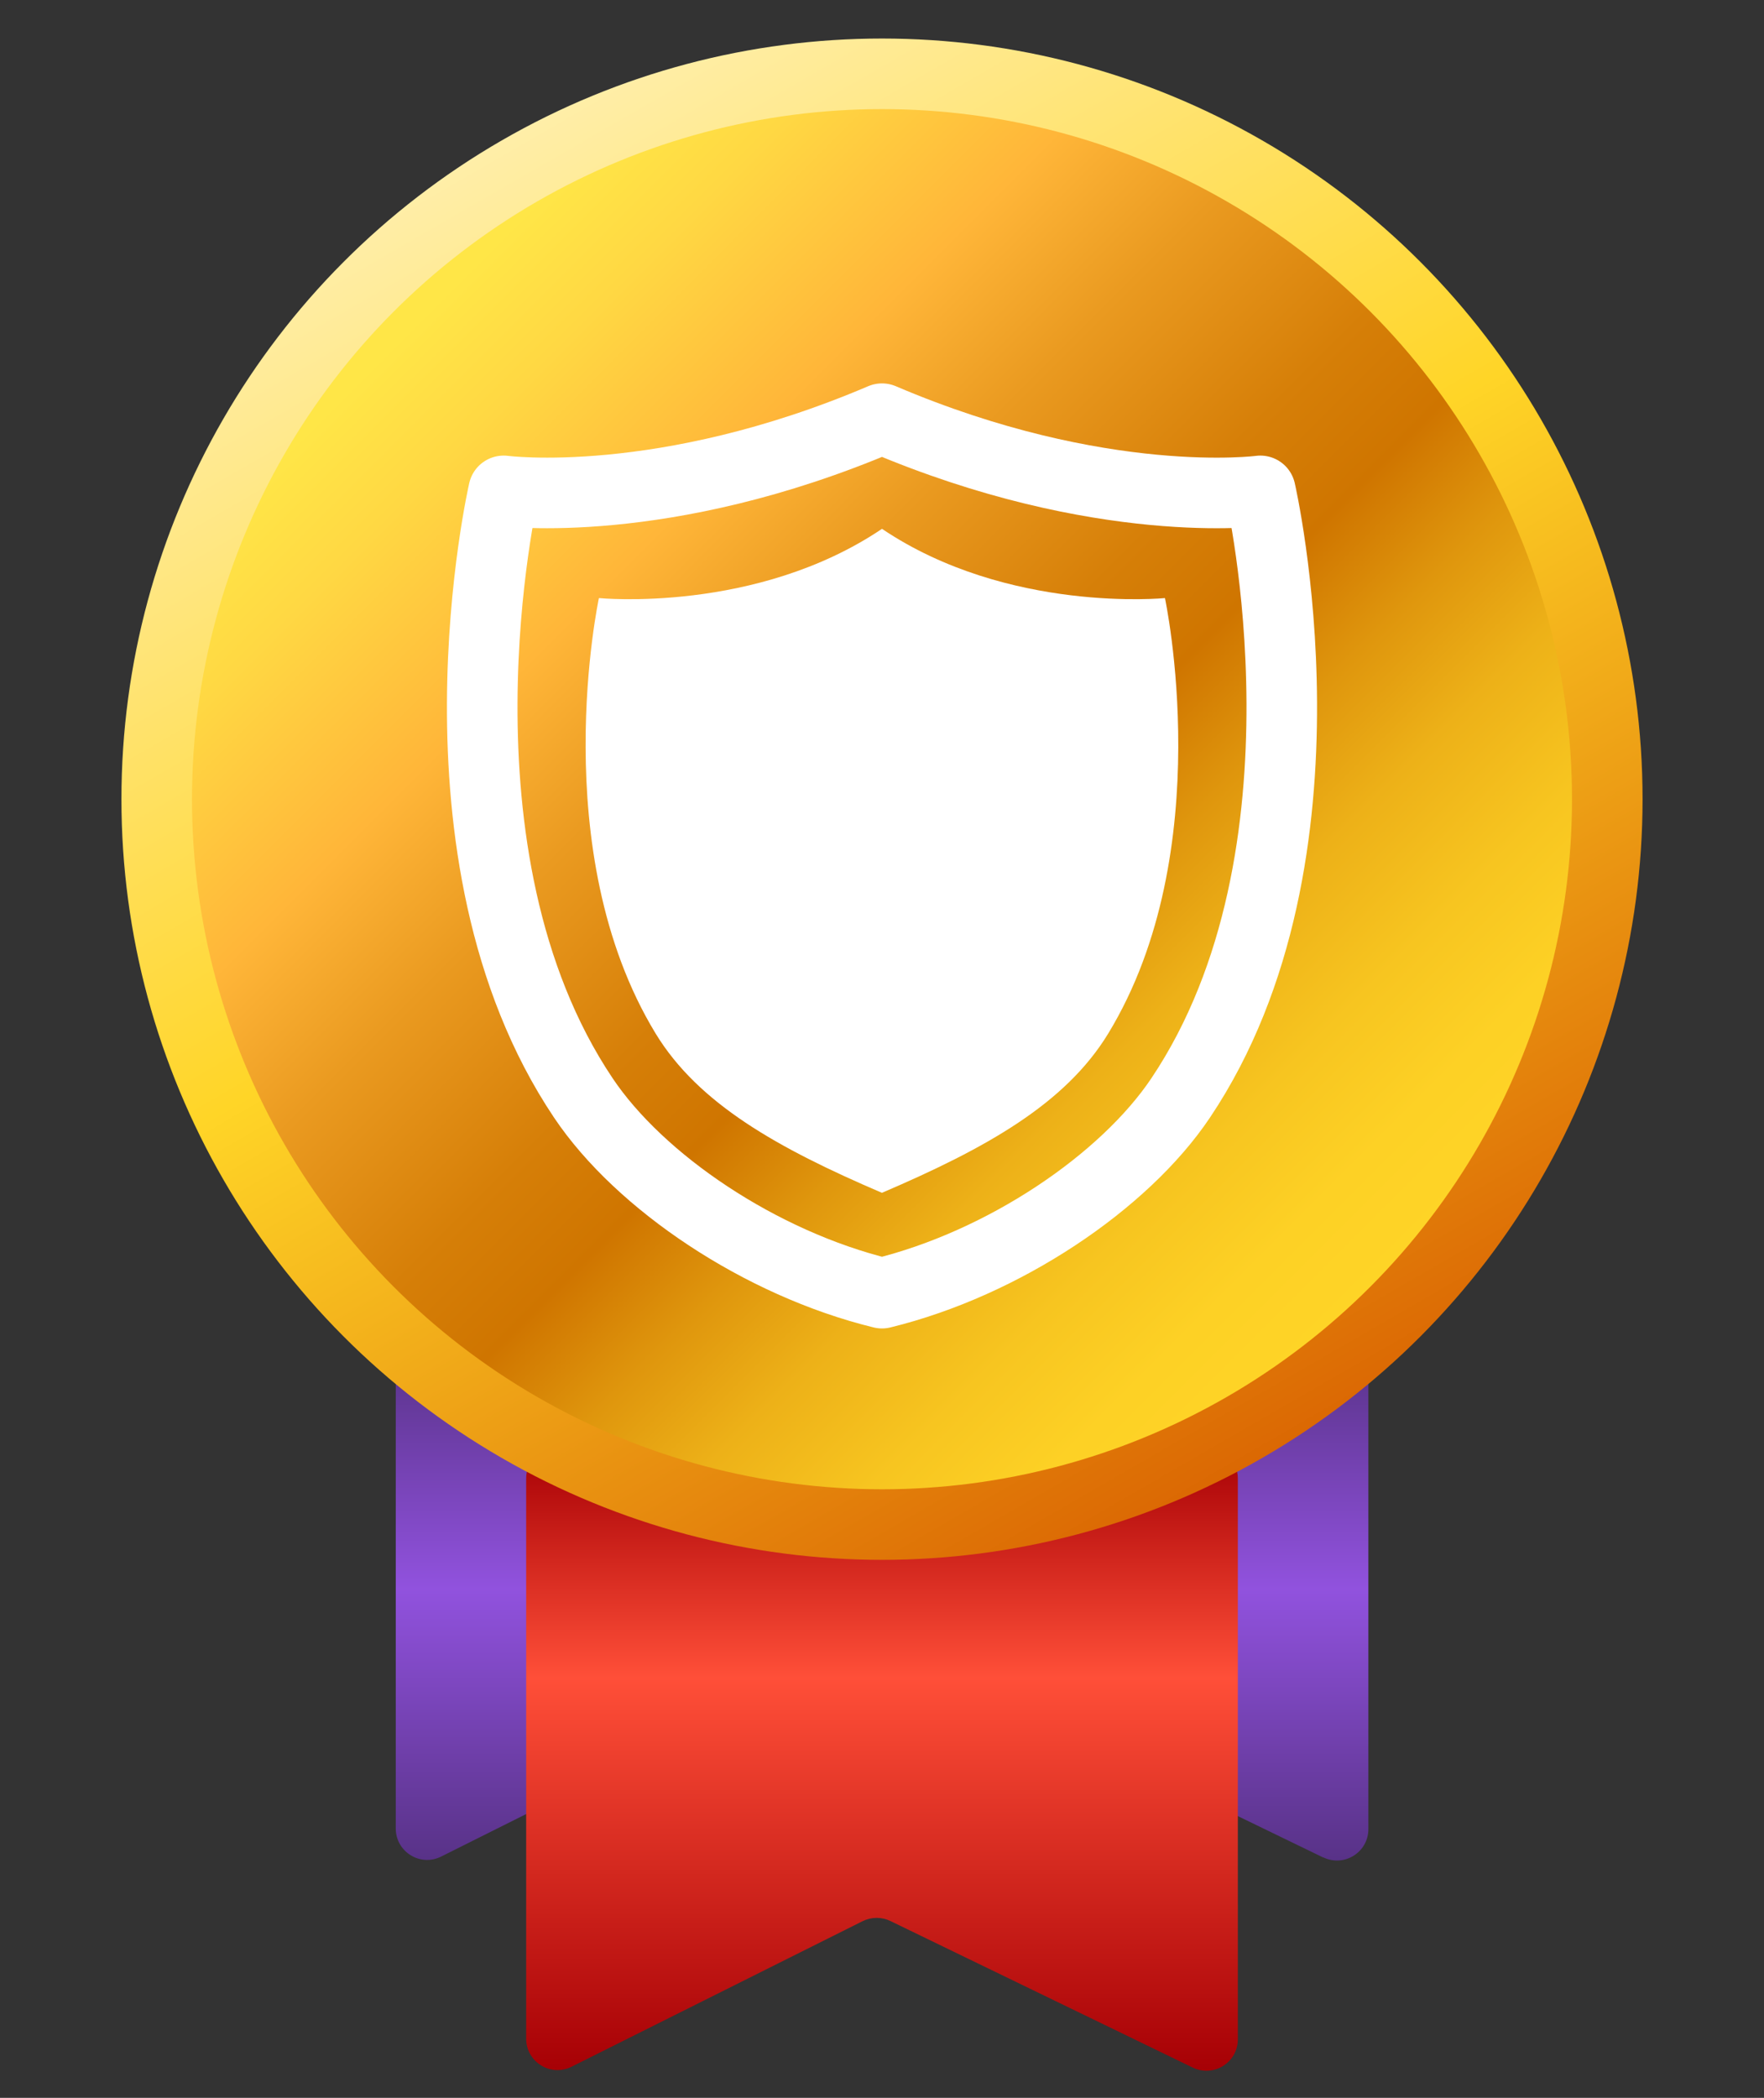
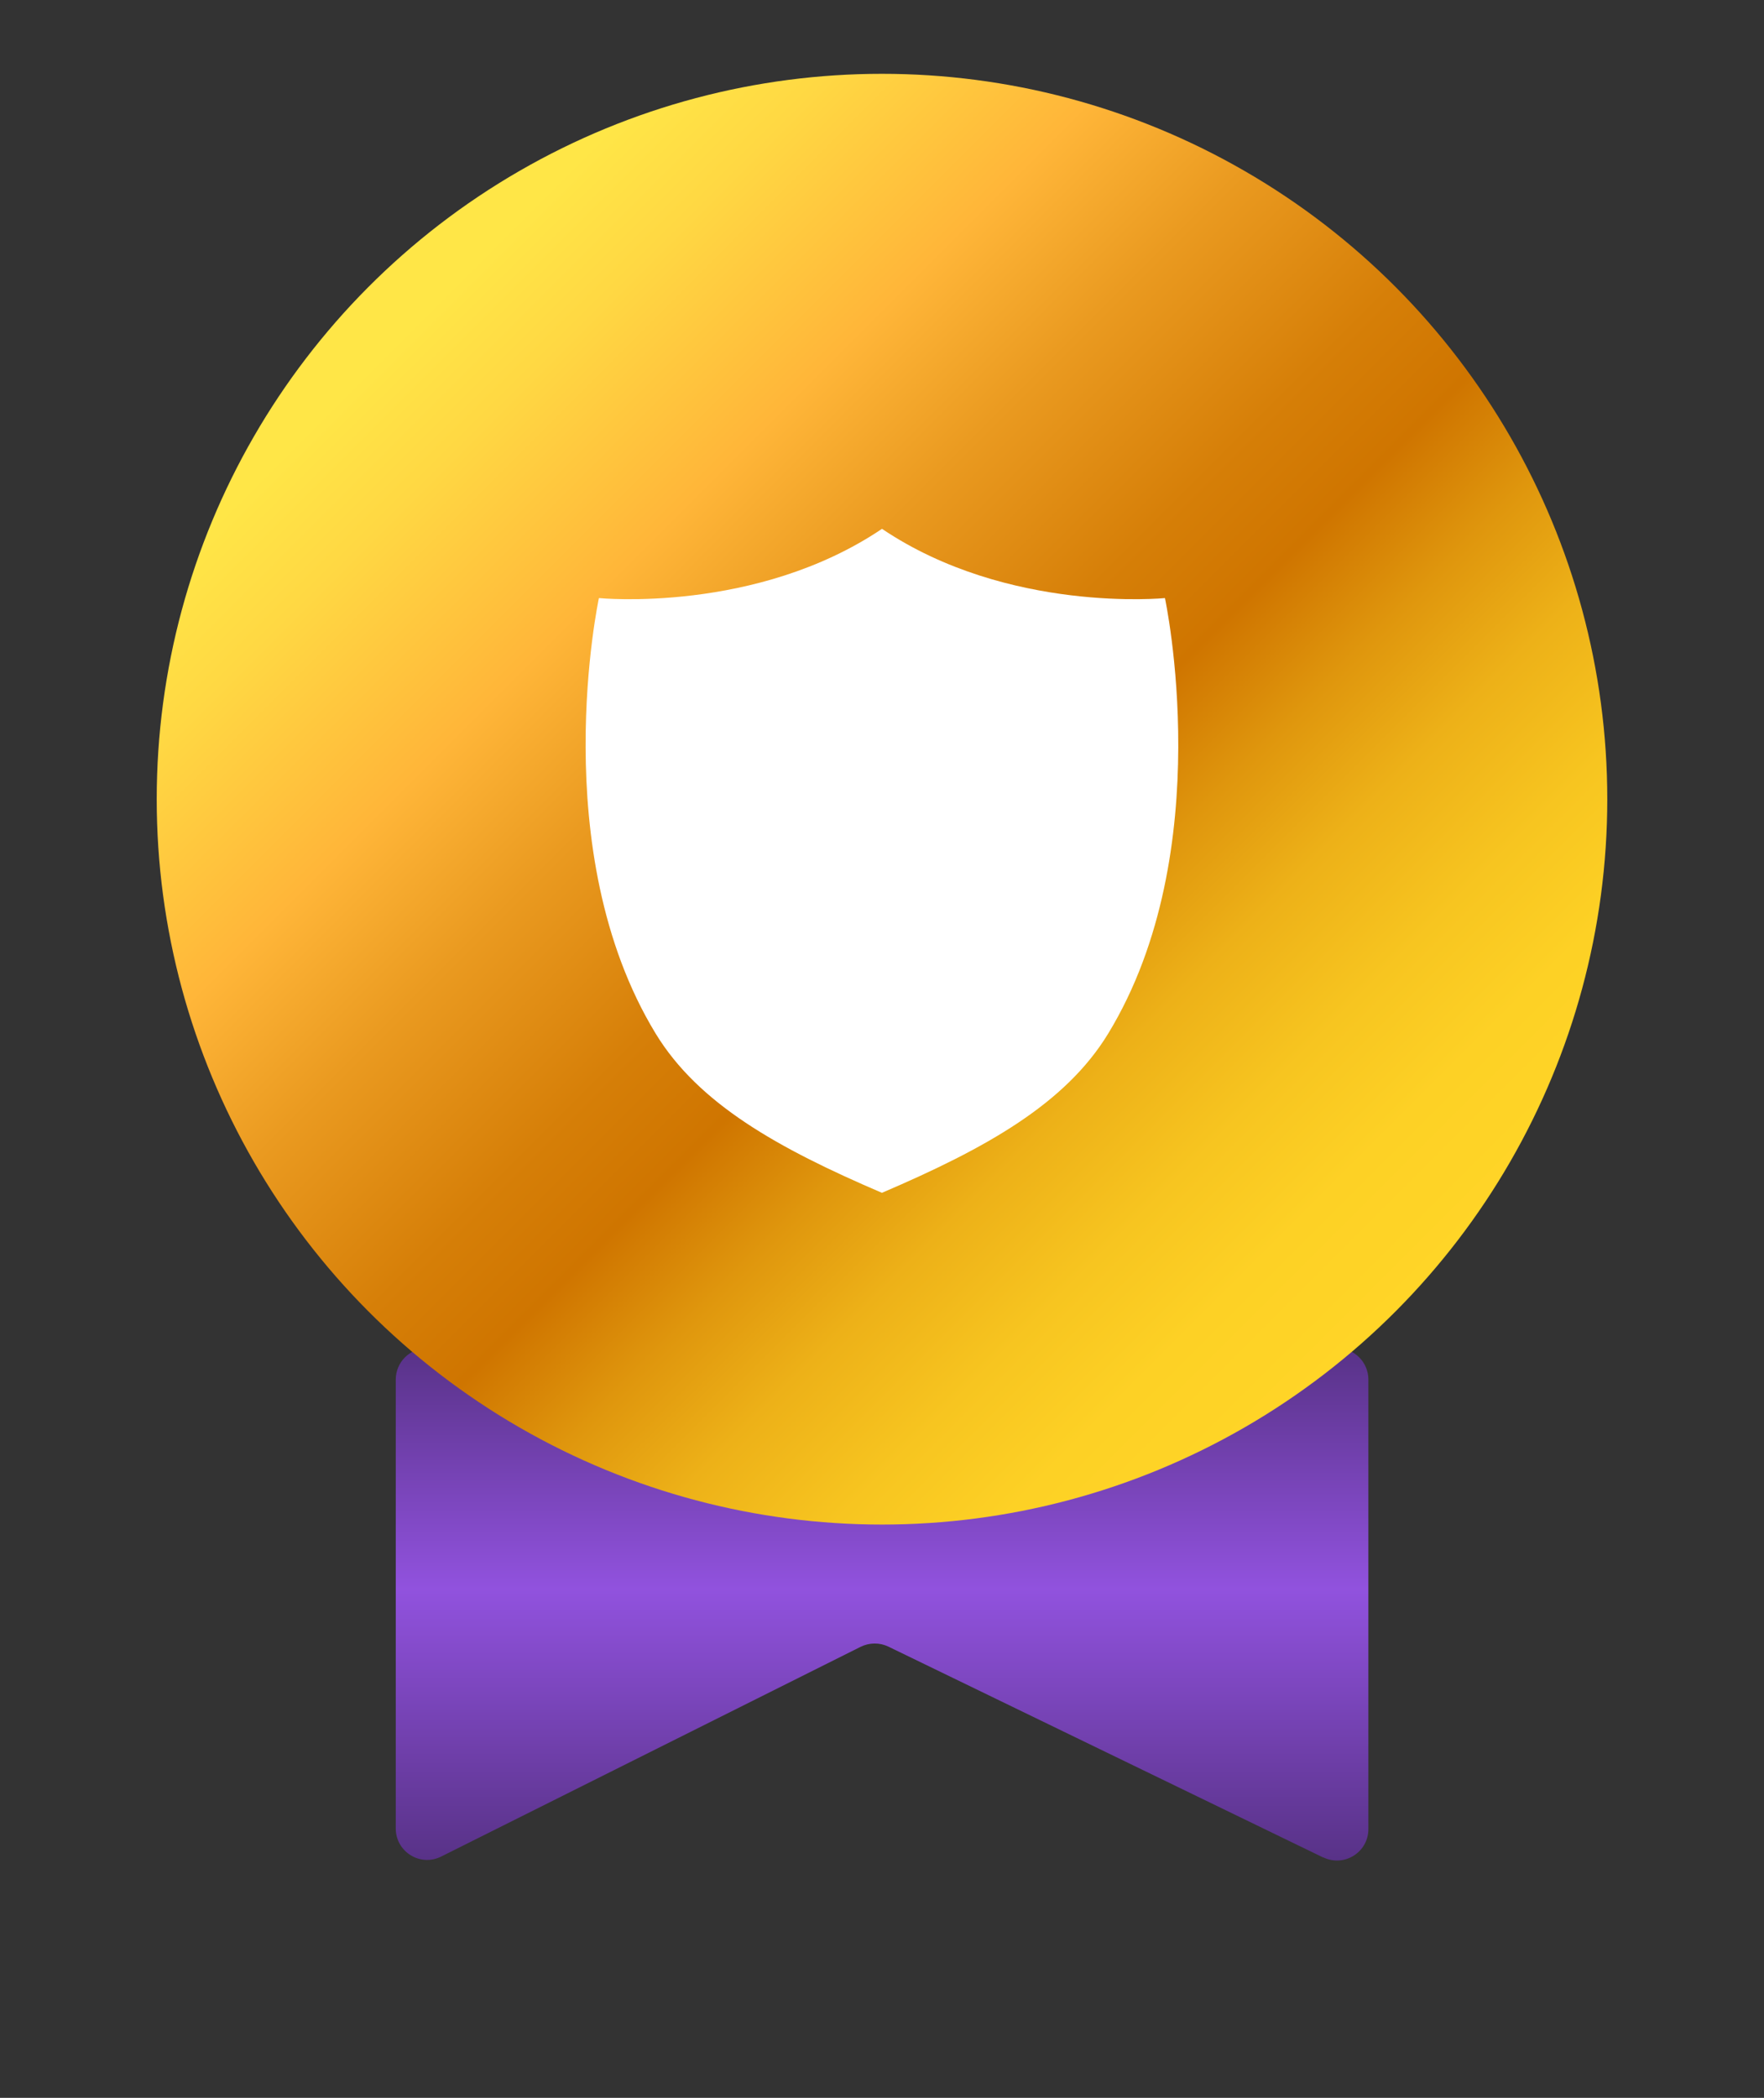
<svg xmlns="http://www.w3.org/2000/svg" viewBox="0 0 250 297.28">
  <rect x="0" y="0" width="250" height="297.28" fill="#333333" stroke="none" />
  <defs>
    <style>
      .cls-1 {
        fill: url(#linear-gradient);
      }

      .cls-1, .cls-2, .cls-3, .cls-4 {
        stroke-width: 0px;
      }

      .cls-5 {
        stroke: url(#linear-gradient-4);
        stroke-miterlimit: 10;
      }

      .cls-5, .cls-6 {
        fill: none;
        stroke-width: 10px;
      }

      .cls-2 {
        fill: url(#linear-gradient-2);
      }

      .cls-3 {
        fill: url(#linear-gradient-3);
      }

      .cls-6 {
        stroke: #fff;
        stroke-linecap: round;
        stroke-linejoin: round;
      }

      .cls-4 {
        fill: #fff;
      }
    </style>
    <linearGradient id="linear-gradient" x1="125" y1="263.67" x2="125" y2="191.06" gradientUnits="userSpaceOnUse">
      <stop offset="0" stop-color="#583287" />
      <stop offset=".53" stop-color="#9152de" />
      <stop offset="1" stop-color="#583287" />
    </linearGradient>
    <linearGradient id="linear-gradient-2" x1="125" y1="293.44" x2="125" y2="205.05" gradientUnits="userSpaceOnUse">
      <stop offset="0" stop-color="#a60005" />
      <stop offset=".63" stop-color="#ff4f38" />
      <stop offset="1" stop-color="#a60005" />
    </linearGradient>
    <linearGradient id="linear-gradient-3" x1="52.32" y1="40.57" x2="197.68" y2="185.93" gradientUnits="userSpaceOnUse">
      <stop offset=".04" stop-color="#ffe647" />
      <stop offset=".12" stop-color="#ffd843" />
      <stop offset=".26" stop-color="#ffb639" />
      <stop offset=".37" stop-color="#ea9a20" />
      <stop offset=".5" stop-color="#d67f08" />
      <stop offset=".58" stop-color="#cf7500" />
      <stop offset=".66" stop-color="#df960d" />
      <stop offset=".74" stop-color="#edb118" />
      <stop offset=".83" stop-color="#f7c520" />
      <stop offset=".91" stop-color="#fdd125" />
      <stop offset="1" stop-color="#ffd527" />
    </linearGradient>
    <linearGradient id="linear-gradient-4" x1="178.9" y1="206.61" x2="71.1" y2="19.89" gradientUnits="userSpaceOnUse">
      <stop offset="0" stop-color="#db6803" />
      <stop offset=".54" stop-color="#ffd527" />
      <stop offset="1" stop-color="#ffeea8" />
    </linearGradient>
  </defs>
  <g id="New_Symbol" data-name="New Symbol">
    <path class="cls-1" d="M187.53,263.22l-61.62-29.88c-1.24-.6-2.69-.59-3.93.02l-59.46,29.73c-2.96,1.48-6.43-.67-6.43-3.98v-63.62c0-2.46,1.99-4.45,4.45-4.45h128.94c2.46,0,4.45,1.99,4.45,4.45v63.71c0,3.28-3.43,5.43-6.39,4Z" />
-     <path class="cls-2" d="M169.04,292.99l-42.85-20.77c-1.24-.6-2.69-.59-3.93.02l-41.26,20.63c-2.96,1.48-6.43-.67-6.43-3.98v-79.39c0-2.46,1.99-4.45,4.45-4.45h91.96c2.46,0,4.45,1.99,4.45,4.45v79.49c0,3.28-3.43,5.43-6.39,4Z" />
  </g>
  <g id="bg">
    <g id="New_Symbol-3" data-name="New Symbol">
      <circle class="cls-3" cx="125" cy="113.25" r="102.79" />
-       <circle class="cls-5" cx="125" cy="113.25" r="102.79" />
      <g>
-         <path class="cls-6" d="M125,183.25c17.23-4.21,34.33-15.74,42.33-27.67,23.15-34.53,11.29-86.02,11.29-86.02,0,0-22.59,3.01-53.62-10.23-31.04,13.23-53.62,10.23-53.62,10.23,0,0-11.86,51.49,11.29,86.02,8,11.93,25.1,23.46,42.33,27.67" />
        <path class="cls-4" d="M165.12,84.75s-22.26,2.22-40.12-9.81c-17.86,12.03-40.12,9.81-40.12,9.81,0,0-7.71,35.82,8.04,61.71,6.05,9.93,17.24,16.22,32.07,22.57,14.84-6.35,26.02-12.64,32.07-22.57,15.76-25.88,8.04-61.71,8.04-61.71Z" />
      </g>
    </g>
  </g>
</svg>